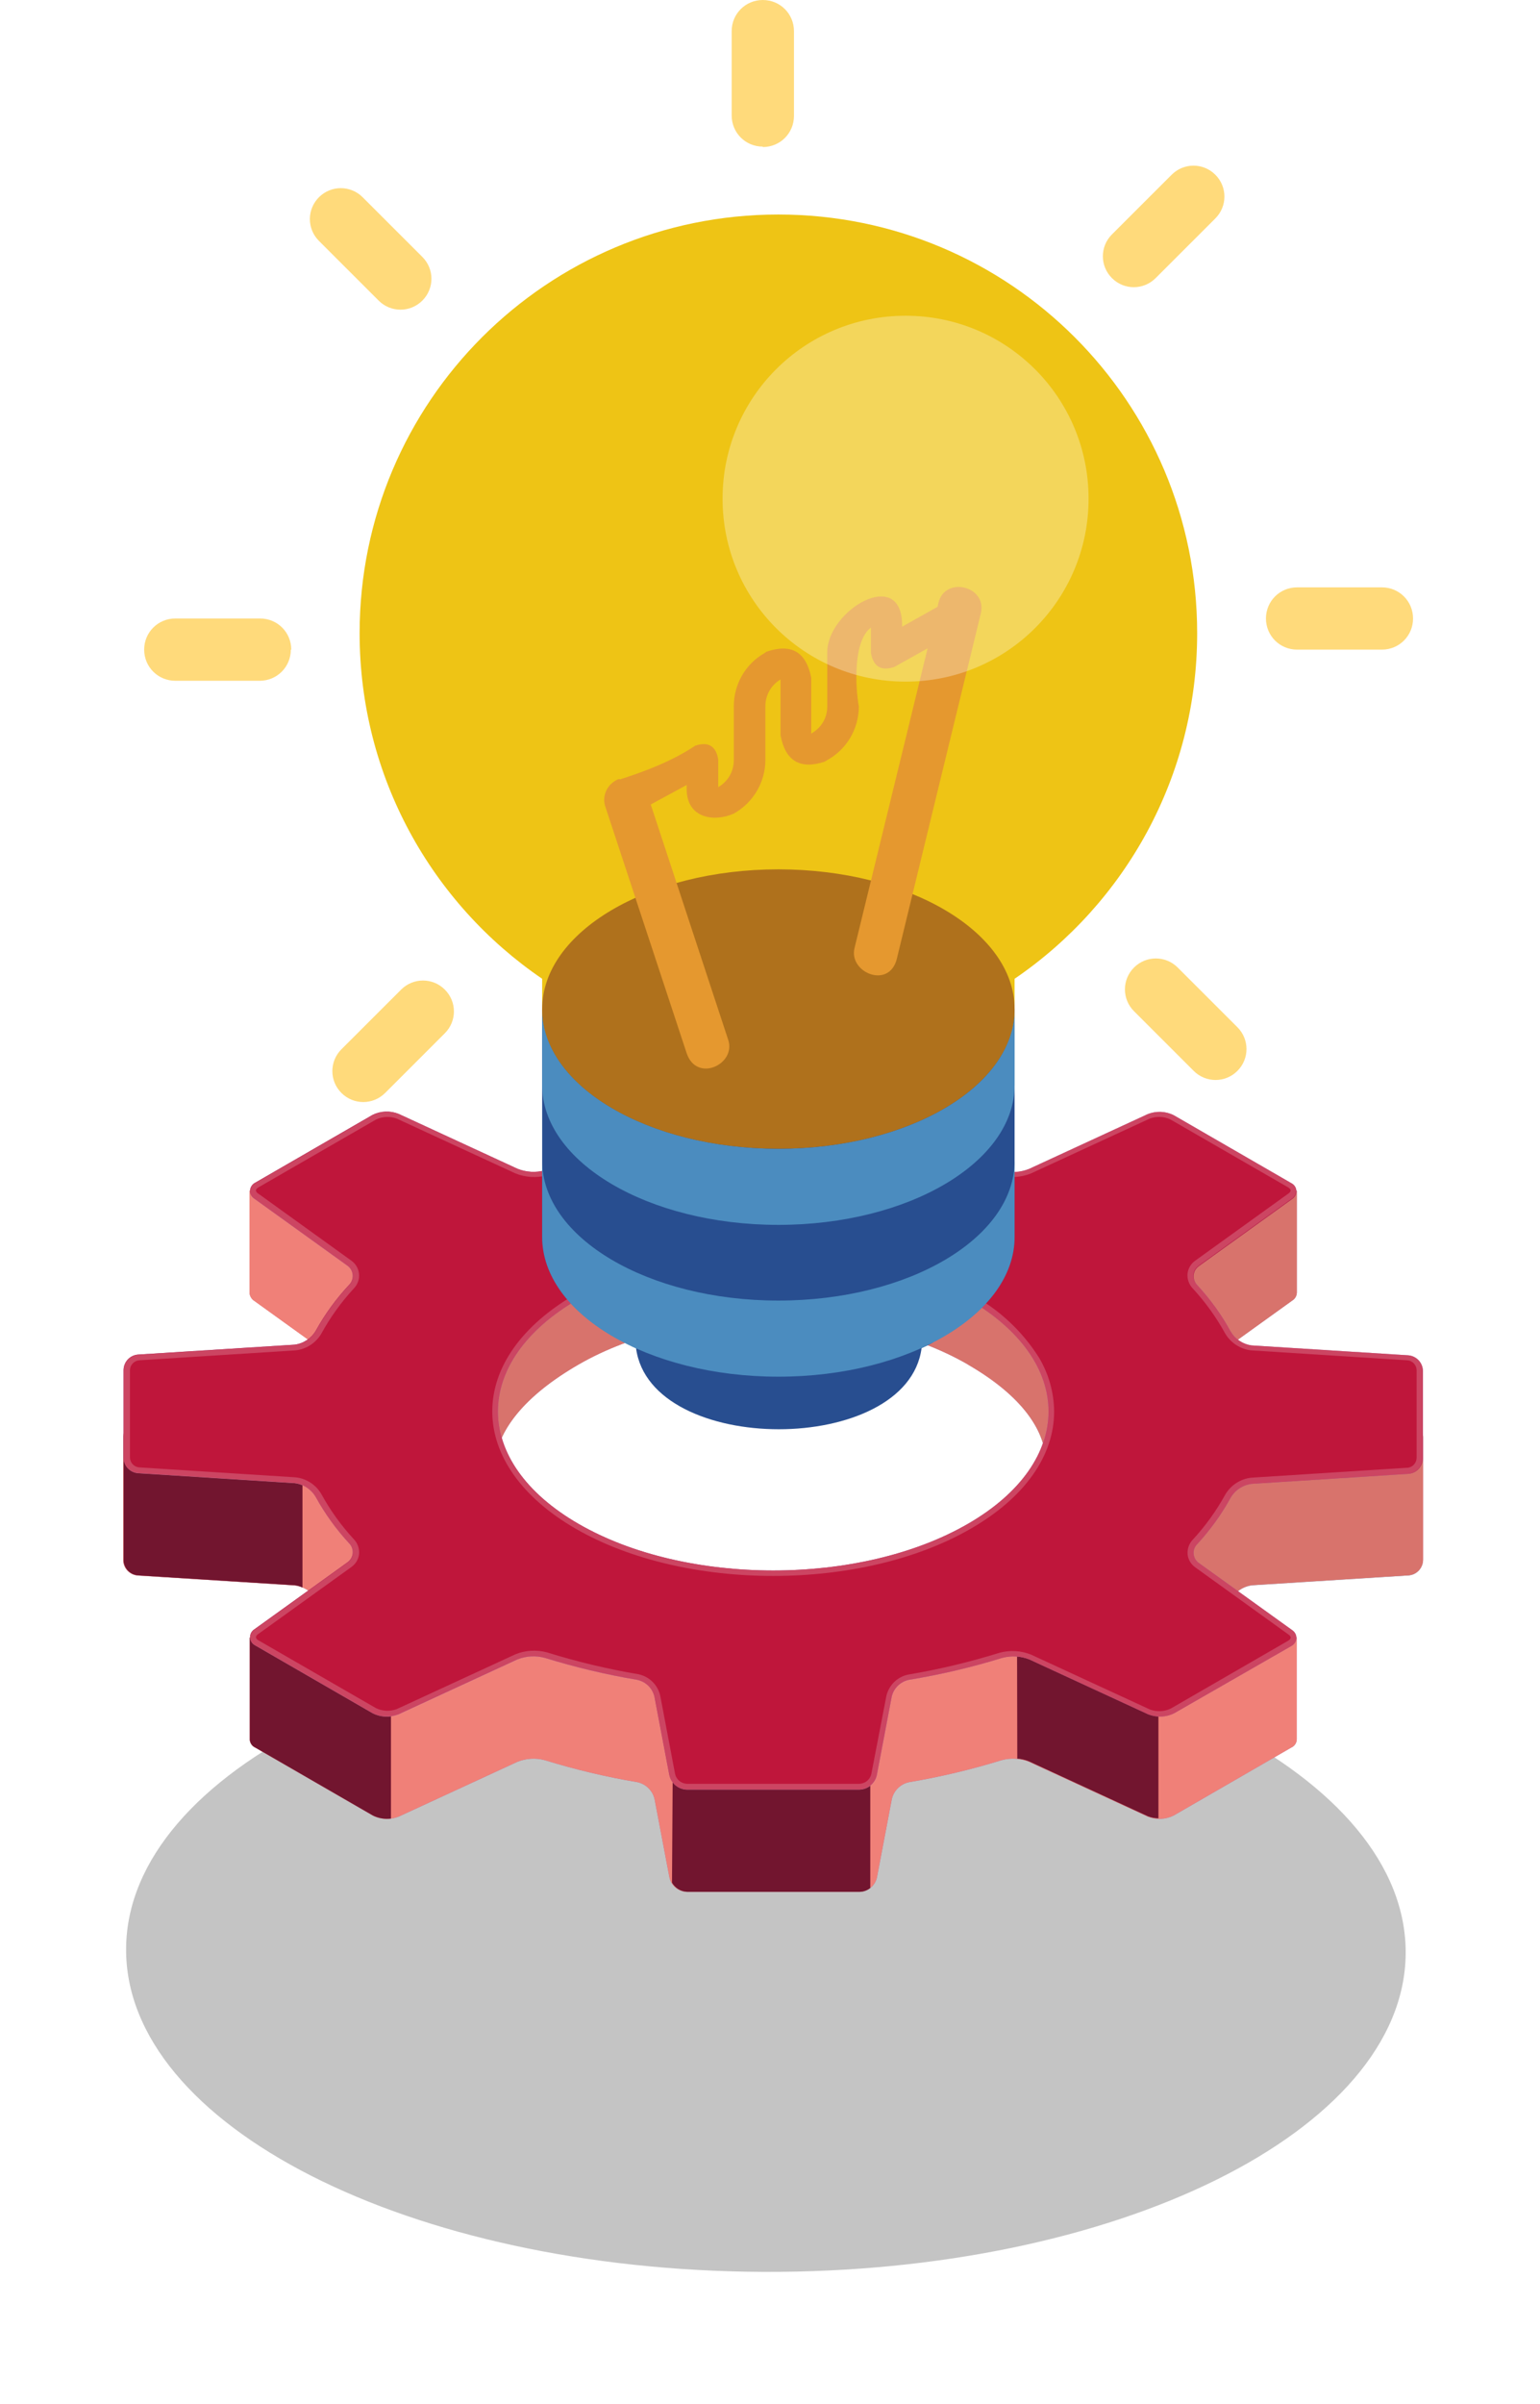
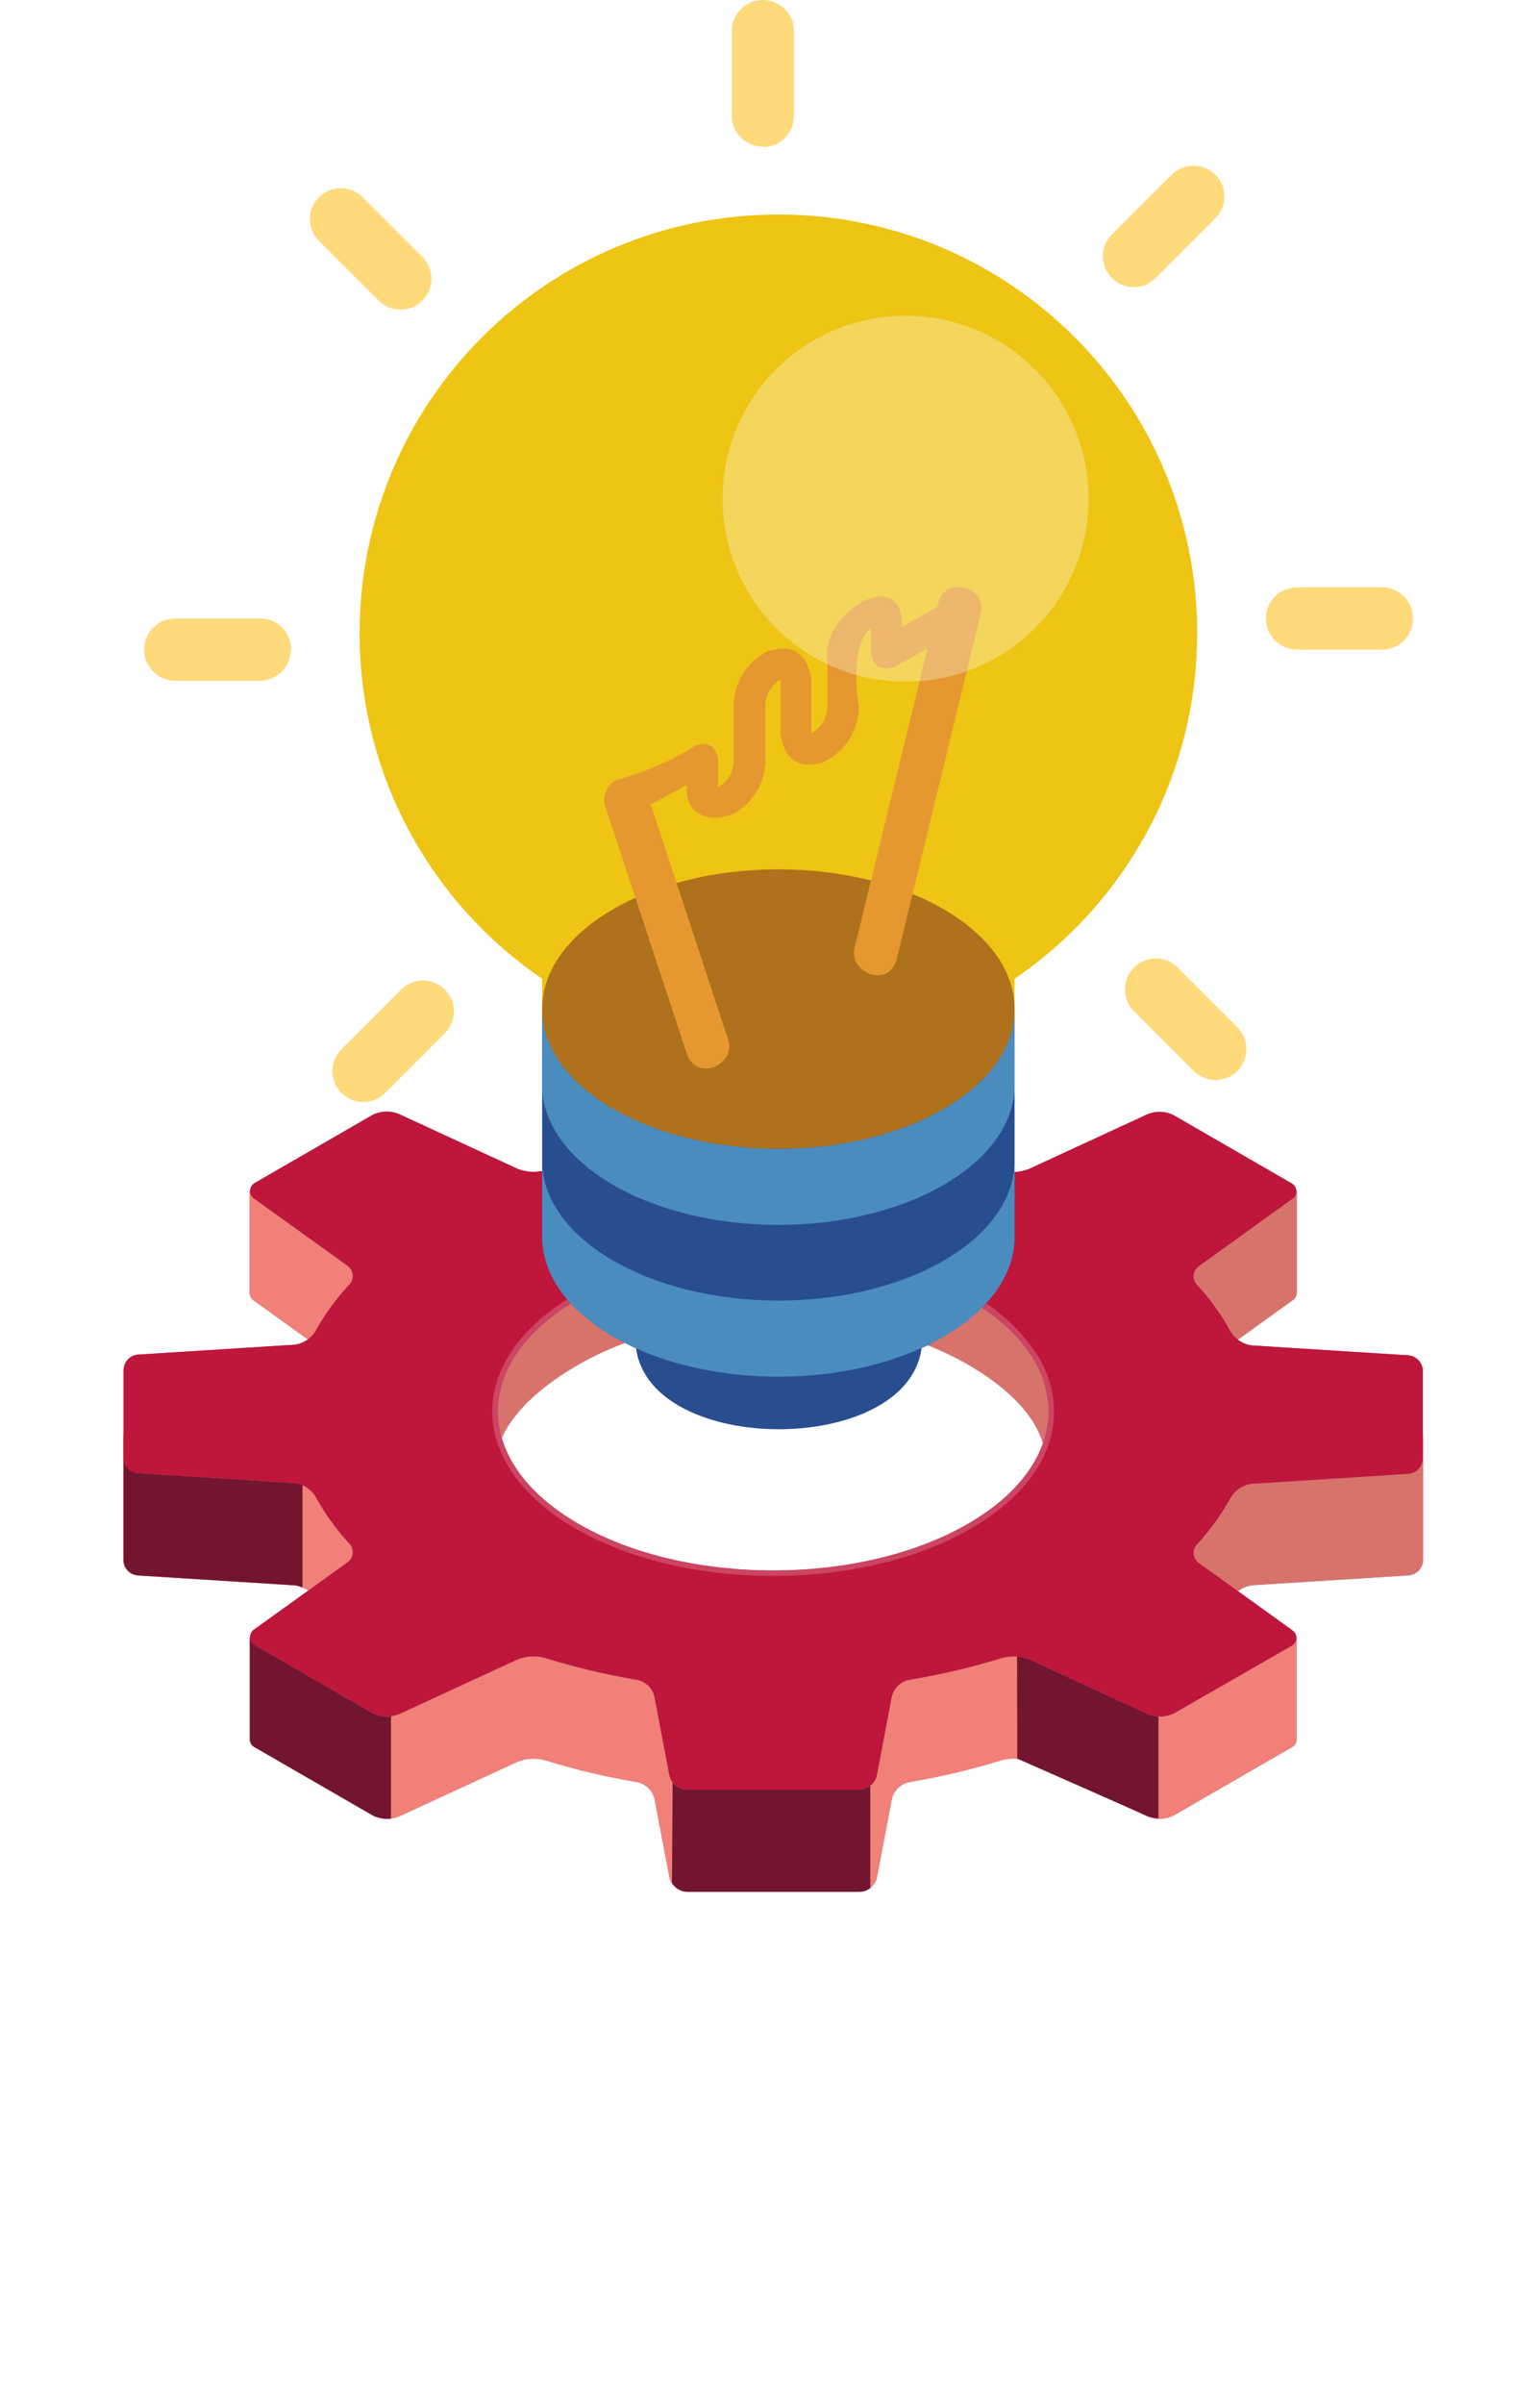
<svg xmlns="http://www.w3.org/2000/svg" width="125" height="195" viewBox="0 0 125 195" fill="none">
  <g filter="url(#filter0_f_396_1660)">
-     <path d="M61.931 184.283C90.611 184.408 113.967 172.857 114.097 158.483C114.227 144.108 91.082 132.353 62.402 132.227C33.722 132.102 10.366 143.653 10.236 158.028C10.106 172.403 33.25 184.157 61.931 184.283Z" fill="#C4C4C4" />
-   </g>
+     </g>
  <path d="M20.255 96.586V104.867C20.27 105.127 20.411 105.364 20.633 105.505L28.187 110.937C28.648 111.248 28.766 111.879 28.454 112.339C28.417 112.391 28.38 112.443 28.328 112.488C27.223 113.697 26.31 112.102 25.613 113.378C25.249 114.001 24.618 114.424 23.898 114.521L11.187 115.322C10.527 115.374 10.007 115.923 10 116.591V126.534C10 127.202 10.519 127.751 11.187 127.796L23.891 128.597C24.633 128.672 25.293 129.095 25.679 129.733C26.073 130.46 26.518 131.15 27.008 131.81L20.27 132.834V141.123C20.292 141.398 20.463 141.642 20.715 141.754L30.25 147.26C30.903 147.594 31.675 147.623 32.358 147.356L42.004 142.904C42.717 142.622 43.496 142.577 44.23 142.778C46.687 143.535 49.195 144.136 51.732 144.559C52.422 144.707 52.964 145.234 53.127 145.917L54.337 152.283C54.478 152.951 55.064 153.433 55.747 153.456H69.771C70.454 153.433 71.04 152.951 71.181 152.283L72.391 145.917C72.554 145.234 73.096 144.707 73.786 144.559C76.324 144.136 78.832 143.535 81.295 142.778C82.03 142.577 82.816 142.622 83.521 142.904L93.168 147.356C93.851 147.623 94.622 147.594 95.275 147.26L104.81 141.754C105.07 141.642 105.241 141.39 105.256 141.108V132.834L98.933 131.291C99.29 130.772 99.616 130.252 99.906 129.725C100.269 129.102 100.9 128.679 101.62 128.582L114.323 127.781C114.991 127.737 115.503 127.187 115.511 126.52V116.576C115.503 115.908 114.984 115.359 114.323 115.307L101.635 117.363C100.907 117.274 100.262 116.858 99.883 116.228C99.141 114.87 98.236 113.616 97.19 112.48C96.796 112.087 96.789 111.449 97.182 111.056C97.227 111.011 97.279 110.966 97.331 110.929L104.885 105.498C105.115 105.357 105.256 105.119 105.263 104.852V96.586L95.283 95.844C94.622 95.51 93.851 95.48 93.168 95.755L84.538 100.533C83.87 100.786 83.113 100.689 82.534 100.274C80.086 98.463 77.296 97.165 74.335 96.46C73.652 96.289 73.118 95.747 72.947 95.064L71.204 93.707C71.062 93.039 70.476 92.556 69.794 92.534H55.769C55.086 92.556 54.5 93.039 54.359 93.707L52.934 95.191C52.756 95.873 52.23 96.408 51.547 96.601C48.705 97.432 45.989 98.649 43.488 100.237C42.85 100.593 42.093 100.652 41.411 100.385L32.358 95.755C31.675 95.48 30.911 95.51 30.25 95.844L23.846 94.738L20.255 96.586ZM78.557 110.684C87.284 115.723 86.905 122.201 78.179 127.239C69.452 132.278 55.175 132.204 46.434 127.165C37.693 122.127 38.235 115.723 46.961 110.684C55.687 105.646 69.838 105.639 78.557 110.677V110.684Z" fill="#9D6EA7" />
  <path d="M20.255 96.586V104.867C20.27 105.127 20.411 105.364 20.633 105.505L28.187 110.937C28.648 111.248 28.766 111.879 28.454 112.339C28.417 112.391 28.38 112.443 28.328 112.488C27.223 113.697 26.31 112.102 25.613 113.378C25.249 114.001 24.618 114.424 23.898 114.521L11.187 115.322C10.527 115.374 10.007 115.923 10 116.591V126.534C10 127.202 10.519 127.751 11.187 127.796L23.891 128.597C24.633 128.672 25.294 129.095 25.679 129.733C26.073 130.46 26.518 131.15 27.008 131.81L20.27 132.834V141.123C20.292 141.398 20.463 141.642 20.715 141.754L30.25 147.26C30.903 147.594 31.675 147.623 32.358 147.356L42.004 142.904C42.717 142.622 43.496 142.577 44.23 142.778C46.687 143.535 49.195 144.136 51.732 144.559C52.422 144.707 52.964 145.234 53.127 145.917L54.337 152.283C54.478 152.951 55.064 153.433 55.747 153.456H69.771C70.454 153.433 71.04 152.951 71.181 152.283L72.391 145.917C72.554 145.234 73.096 144.707 73.786 144.559C76.324 144.136 78.832 143.535 81.295 142.778C82.03 142.577 82.816 142.622 83.521 142.904L93.168 147.356C93.851 147.623 94.622 147.594 95.275 147.26L104.81 141.754C105.07 141.642 105.241 141.39 105.256 141.108V132.834L98.933 131.291C99.29 130.772 99.616 130.252 99.906 129.725C100.269 129.102 100.9 128.679 101.62 128.582L114.323 127.781C114.991 127.737 115.503 127.187 115.511 126.52V116.576C115.503 115.908 114.984 115.359 114.323 115.307L101.635 117.363C100.907 117.274 100.262 116.858 99.883 116.228C99.141 114.87 98.236 113.616 97.19 112.48C96.796 112.087 96.789 111.449 97.182 111.056C97.227 111.011 97.279 110.966 97.331 110.929L104.885 105.498C105.115 105.357 105.256 105.119 105.263 104.852V96.586L95.283 95.844C94.622 95.51 93.851 95.48 93.168 95.755L84.538 100.533C83.87 100.786 83.113 100.689 82.534 100.274C80.086 98.463 77.296 97.165 74.335 96.46C73.652 96.289 73.118 95.747 72.947 95.064L71.204 93.707C71.062 93.039 70.476 92.556 69.794 92.534H55.769C55.086 92.556 54.5 93.039 54.359 93.707L52.934 95.191C52.756 95.873 52.23 96.408 51.547 96.601C48.705 97.432 45.989 98.649 43.488 100.237C42.85 100.593 42.093 100.652 41.411 100.385L32.358 95.755C31.675 95.48 30.911 95.51 30.25 95.844L23.846 94.738L20.255 96.586ZM78.557 110.684C87.284 115.723 86.905 122.201 78.179 127.239C69.452 132.278 55.175 132.204 46.434 127.165C37.693 122.127 38.235 115.723 46.961 110.684C55.687 105.646 69.838 105.639 78.557 110.677V110.684Z" fill="#F08078" />
  <path opacity="0.1" d="M90.57 103.375L92.463 118.32L93.093 131.677L103.333 131.551L98.918 131.335C99.274 130.816 99.601 130.297 99.89 129.77C100.254 129.146 100.885 128.723 101.604 128.627L114.308 127.826C114.976 127.781 115.488 127.232 115.495 126.564V116.621C115.488 115.953 114.969 115.404 114.308 115.352L101.619 117.407C100.885 117.303 100.247 116.873 99.883 116.228C99.141 114.87 98.236 113.616 97.189 112.48C96.796 112.087 96.789 111.449 97.182 111.055C97.226 111.011 97.278 110.966 97.33 110.929L104.884 105.498C105.114 105.357 105.255 105.119 105.263 104.852V96.586L100.543 96.237L90.57 103.375Z" fill="#010101" />
  <path opacity="0.1" d="M84.65 117.074C83.982 114.848 81.978 112.621 78.565 110.67C69.838 105.639 55.688 105.639 46.961 110.67C43.771 112.518 41.671 114.551 40.728 116.606C39.571 112.629 41.641 108.399 46.954 105.335C55.68 100.304 69.831 100.304 78.558 105.335C84.063 108.548 86.097 112.978 84.65 117.074Z" fill="#010101" />
  <path d="M15.418 115.048L11.217 115.315C10.557 115.367 10.038 115.916 10.03 116.584V126.527C10.03 127.195 10.55 127.744 11.217 127.789L23.921 128.59C24.144 128.612 24.352 128.679 24.552 128.776V116.806L15.418 115.048Z" fill="#72152F" />
-   <path d="M82.572 142.652C82.899 142.674 83.218 142.748 83.522 142.874L93.168 147.327C93.443 147.438 93.732 147.49 94.029 147.49V138.504L82.55 131.773L82.572 142.652Z" fill="#72152F" />
+   <path d="M82.572 142.652L93.168 147.327C93.443 147.438 93.732 147.49 94.029 147.49V138.504L82.55 131.773L82.572 142.652Z" fill="#72152F" />
  <path d="M54.545 152.714C54.797 153.151 55.257 153.433 55.769 153.456H69.794C70.106 153.448 70.402 153.337 70.64 153.144V143.319L54.619 141.464L54.545 152.714Z" fill="#72152F" />
  <path d="M31.734 147.512V136.025L23.245 131.12L20.277 132.835V141.123C20.3 141.398 20.47 141.643 20.723 141.754L30.258 147.26C30.71 147.49 31.23 147.579 31.734 147.512Z" fill="#72152F" />
  <path d="M20.255 96.586C20.255 96.853 20.396 97.105 20.633 97.239L28.187 102.678C28.647 102.982 28.773 103.606 28.462 104.066C28.425 104.125 28.38 104.177 28.328 104.229C27.586 105.052 26.102 108.236 25.026 108.681L20.656 105.535C20.433 105.394 20.292 105.156 20.277 104.897L20.255 96.586Z" fill="#F08078" />
  <path d="M30.244 90.434L20.708 95.94C20.345 96.126 20.189 96.571 20.374 96.935C20.434 97.053 20.53 97.157 20.641 97.231L28.195 102.663C28.655 102.982 28.774 103.613 28.455 104.081C28.418 104.132 28.381 104.184 28.336 104.222C27.29 105.342 26.377 106.589 25.635 107.932C25.272 108.555 24.641 108.978 23.921 109.074L11.217 109.876C10.55 109.92 10.038 110.47 10.03 111.137V118.231C10.03 118.899 10.55 119.448 11.217 119.493L23.921 120.302C24.641 120.391 25.272 120.814 25.635 121.437C26.377 122.787 27.29 124.049 28.336 125.184C28.73 125.577 28.737 126.216 28.344 126.609C28.299 126.653 28.247 126.698 28.195 126.735L20.641 132.167C20.293 132.389 20.196 132.842 20.411 133.191C20.486 133.302 20.59 133.399 20.708 133.458L30.244 138.964C30.896 139.298 31.668 139.327 32.351 139.06L41.997 134.608C42.71 134.326 43.489 134.282 44.224 134.482C46.68 135.239 49.188 135.84 51.725 136.263C52.416 136.411 52.957 136.938 53.121 137.621L54.33 143.987C54.471 144.655 55.057 145.138 55.74 145.16H69.764C70.447 145.138 71.033 144.655 71.174 143.987L72.384 137.621C72.547 136.938 73.089 136.411 73.779 136.263C76.332 135.84 78.855 135.246 81.333 134.482C82.067 134.282 82.854 134.326 83.559 134.608L93.206 139.06C93.888 139.327 94.66 139.298 95.313 138.964L104.811 133.517C105.175 133.332 105.331 132.887 105.145 132.523C105.086 132.404 104.989 132.3 104.878 132.226L97.324 126.794C96.864 126.483 96.745 125.852 97.057 125.392C97.094 125.34 97.131 125.288 97.183 125.244C98.229 124.108 99.142 122.847 99.884 121.496C100.248 120.873 100.878 120.45 101.598 120.361L114.302 119.552C114.97 119.508 115.482 118.958 115.489 118.291V111.197C115.482 110.529 114.962 109.987 114.302 109.935L101.598 109.134C100.878 109.037 100.248 108.614 99.876 107.991C99.135 106.633 98.229 105.379 97.183 104.244C96.79 103.851 96.782 103.212 97.175 102.819C97.22 102.775 97.272 102.73 97.324 102.693L104.878 97.261C105.227 97.039 105.323 96.586 105.108 96.237C105.034 96.126 104.93 96.029 104.811 95.97L95.276 90.464C94.623 90.13 93.851 90.1 93.168 90.368L83.522 94.82C82.81 95.102 82.03 95.146 81.296 94.946C78.84 94.189 76.332 93.588 73.794 93.165C73.104 93.017 72.562 92.49 72.399 91.807L71.189 85.441C71.048 84.773 70.462 84.29 69.779 84.268H55.755C55.072 84.29 54.486 84.773 54.345 85.441L53.135 91.807C52.972 92.49 52.431 93.017 51.74 93.165C49.203 93.588 46.694 94.174 44.231 94.931C43.496 95.132 42.71 95.087 42.005 94.805L32.358 90.353C31.676 90.078 30.904 90.108 30.244 90.434ZM78.558 105.364C87.284 110.403 87.284 118.573 78.558 123.611C69.831 128.649 55.688 128.649 46.962 123.611C38.235 118.573 38.235 110.403 46.962 105.364C55.688 100.326 69.831 100.326 78.558 105.364Z" fill="#9D6EA7" />
  <path d="M30.244 90.434L20.708 95.94C20.345 96.126 20.189 96.571 20.374 96.935C20.434 97.053 20.53 97.157 20.641 97.231L28.195 102.663C28.655 102.982 28.774 103.613 28.455 104.081C28.418 104.132 28.381 104.184 28.336 104.222C27.29 105.342 26.377 106.589 25.635 107.932C25.272 108.555 24.641 108.978 23.921 109.074L11.217 109.876C10.55 109.92 10.038 110.47 10.03 111.137V118.231C10.03 118.899 10.55 119.448 11.217 119.493L23.921 120.302C24.641 120.391 25.272 120.814 25.635 121.437C26.377 122.787 27.29 124.049 28.336 125.184C28.73 125.577 28.737 126.216 28.344 126.609C28.299 126.653 28.247 126.698 28.195 126.735L20.641 132.167C20.293 132.389 20.196 132.842 20.411 133.191C20.486 133.302 20.59 133.399 20.708 133.458L30.244 138.964C30.896 139.298 31.668 139.327 32.351 139.06L41.997 134.608C42.71 134.326 43.489 134.282 44.224 134.482C46.68 135.239 49.188 135.84 51.725 136.263C52.416 136.411 52.957 136.938 53.121 137.621L54.33 143.987C54.471 144.655 55.057 145.138 55.74 145.16H69.764C70.447 145.138 71.033 144.655 71.174 143.987L72.384 137.621C72.547 136.938 73.089 136.411 73.779 136.263C76.332 135.84 78.855 135.246 81.333 134.482C82.067 134.282 82.854 134.326 83.559 134.608L93.206 139.06C93.888 139.327 94.66 139.298 95.313 138.964L104.811 133.517C105.175 133.332 105.331 132.887 105.145 132.523C105.086 132.404 104.989 132.3 104.878 132.226L97.324 126.794C96.864 126.483 96.745 125.852 97.057 125.392C97.094 125.34 97.131 125.288 97.183 125.244C98.229 124.108 99.142 122.847 99.884 121.496C100.248 120.873 100.878 120.45 101.598 120.361L114.302 119.552C114.97 119.508 115.482 118.958 115.489 118.291V111.197C115.482 110.529 114.962 109.987 114.302 109.935L101.598 109.134C100.878 109.037 100.248 108.614 99.876 107.991C99.135 106.633 98.229 105.379 97.183 104.244C96.79 103.851 96.782 103.212 97.175 102.819C97.22 102.775 97.272 102.73 97.324 102.693L104.878 97.261C105.227 97.039 105.323 96.586 105.108 96.237C105.034 96.126 104.93 96.029 104.811 95.97L95.276 90.464C94.623 90.13 93.851 90.1 93.168 90.368L83.522 94.82C82.81 95.102 82.03 95.146 81.296 94.946C78.84 94.189 76.332 93.588 73.794 93.165C73.104 93.017 72.562 92.49 72.399 91.807L71.189 85.441C71.048 84.773 70.462 84.29 69.779 84.268H55.755C55.072 84.29 54.486 84.773 54.345 85.441L53.135 91.807C52.972 92.49 52.431 93.017 51.74 93.165C49.203 93.588 46.694 94.174 44.231 94.931C43.496 95.132 42.71 95.087 42.005 94.805L32.358 90.353C31.676 90.078 30.904 90.108 30.244 90.434ZM78.558 105.364C87.284 110.403 87.284 118.573 78.558 123.611C69.831 128.649 55.688 128.649 46.962 123.611C38.235 118.573 38.235 110.403 46.962 105.364C55.688 100.326 69.831 100.326 78.558 105.364Z" fill="#BF163B" />
  <g opacity="0.2">
    <path d="M78.788 104.971C69.95 99.866 55.57 99.866 46.732 104.971C42.361 107.494 39.957 110.907 39.957 114.484C39.957 118.06 42.361 121.481 46.732 124.004C55.57 129.109 69.95 129.109 78.788 124.004C83.159 121.489 85.563 118.105 85.563 114.491C85.548 112.97 85.132 111.479 84.361 110.165C82.988 107.976 81.066 106.188 78.788 104.971ZM78.558 123.611C69.832 128.649 55.688 128.649 46.962 123.611C38.236 118.572 38.236 110.403 46.962 105.364C55.688 100.326 69.832 100.326 78.558 105.364C87.284 110.403 87.269 118.572 78.558 123.611Z" fill="white" />
-     <path d="M115.467 118.261V111.167C115.46 110.499 114.94 109.957 114.28 109.905L101.576 109.104C100.856 109.007 100.226 108.584 99.855 107.961C99.113 106.611 98.207 105.349 97.161 104.214C96.768 103.821 96.76 103.182 97.154 102.789C97.198 102.745 97.25 102.7 97.302 102.663L104.856 97.231C105.205 97.009 105.301 96.556 105.086 96.207C105.012 96.096 104.908 95.999 104.789 95.94L95.254 90.434C94.601 90.1 93.829 90.071 93.147 90.338L83.5 94.79C82.788 95.072 82.009 95.117 81.274 94.916C78.818 94.159 76.31 93.558 73.772 93.135C73.082 92.987 72.54 92.46 72.377 91.777L71.167 85.411C71.026 84.743 70.44 84.26 69.757 84.238H55.733C55.05 84.26 54.464 84.743 54.323 85.411L53.136 91.807C52.972 92.49 52.431 93.016 51.741 93.165C49.203 93.588 46.695 94.174 44.231 94.931C43.497 95.131 42.71 95.087 42.005 94.805L32.359 90.353C31.676 90.085 30.904 90.115 30.251 90.449L20.716 95.955C20.352 96.141 20.197 96.586 20.382 96.949C20.442 97.068 20.538 97.172 20.649 97.246L28.203 102.678C28.663 102.997 28.782 103.628 28.463 104.095C28.426 104.147 28.389 104.199 28.344 104.236C27.298 105.357 26.385 106.603 25.643 107.946C25.28 108.57 24.649 108.993 23.929 109.089L11.225 109.89C10.557 109.935 10.046 110.484 10.038 111.152V118.246C10.038 118.914 10.557 119.463 11.225 119.507L23.929 120.316C24.649 120.405 25.28 120.828 25.643 121.451C26.385 122.802 27.298 124.063 28.344 125.199C28.738 125.592 28.745 126.23 28.352 126.624C28.307 126.668 28.255 126.713 28.203 126.75L20.649 132.181C20.3 132.404 20.204 132.857 20.419 133.205C20.493 133.317 20.597 133.413 20.716 133.473L30.251 138.978C30.904 139.312 31.676 139.342 32.359 139.075L42.005 134.623C42.718 134.341 43.497 134.296 44.231 134.497C46.688 135.253 49.196 135.854 51.733 136.277C52.423 136.426 52.965 136.953 53.128 137.635L54.338 144.002C54.479 144.67 55.065 145.152 55.748 145.175H69.772C70.455 145.152 71.041 144.67 71.182 144.002L72.392 137.635C72.555 136.953 73.097 136.426 73.787 136.277C76.339 135.847 78.862 135.246 81.333 134.482C82.068 134.281 82.855 134.326 83.559 134.608L93.206 139.06C93.889 139.327 94.66 139.298 95.313 138.964L104.811 133.517C105.175 133.332 105.331 132.886 105.145 132.523C105.086 132.404 104.99 132.3 104.878 132.226L97.324 126.794C96.864 126.483 96.746 125.852 97.057 125.392C97.094 125.34 97.131 125.288 97.183 125.243C98.23 124.108 99.142 122.847 99.884 121.496C100.248 120.873 100.879 120.45 101.598 120.361L114.302 119.552C114.97 119.492 115.475 118.929 115.467 118.261ZM114.25 119.055L101.546 119.864C100.671 119.967 99.892 120.479 99.447 121.244C98.719 122.565 97.836 123.789 96.812 124.895C96.508 125.214 96.36 125.651 96.397 126.089C96.419 126.29 96.486 126.483 96.582 126.661C96.694 126.854 96.849 127.017 97.028 127.143L104.581 132.582C104.708 132.664 104.774 132.768 104.767 132.842C104.76 132.916 104.685 133.012 104.559 133.087L95.024 138.593C94.497 138.845 93.889 138.867 93.34 138.667L83.693 134.215C82.884 133.888 81.994 133.836 81.148 134.059C78.714 134.816 76.236 135.409 73.727 135.832C72.844 136.01 72.154 136.686 71.947 137.561L70.722 143.906C70.618 144.351 70.232 144.67 69.772 144.692H55.748C55.288 144.67 54.902 144.351 54.798 143.906L53.588 137.531C53.381 136.656 52.691 135.981 51.807 135.803C49.299 135.38 46.821 134.786 44.387 134.029C43.541 133.806 42.651 133.858 41.842 134.185L32.195 138.637C31.646 138.837 31.045 138.808 30.518 138.556L20.983 133.057C20.879 133.012 20.805 132.923 20.768 132.812C20.79 132.701 20.857 132.597 20.961 132.545L28.515 127.113C28.871 126.868 29.094 126.483 29.146 126.06C29.183 125.622 29.034 125.184 28.73 124.865C27.706 123.759 26.823 122.535 26.096 121.214C25.658 120.442 24.879 119.93 23.996 119.834L11.292 119.025C10.877 118.988 10.557 118.647 10.55 118.231V111.137C10.557 110.722 10.877 110.38 11.292 110.343L23.996 109.534C24.879 109.438 25.658 108.918 26.096 108.154C26.823 106.833 27.706 105.609 28.73 104.503C29.034 104.184 29.19 103.746 29.138 103.309C29.094 102.886 28.864 102.5 28.515 102.255L20.961 96.816C20.857 96.764 20.79 96.667 20.768 96.556C20.768 96.482 20.857 96.393 20.983 96.311L30.518 90.813C31.045 90.56 31.646 90.531 32.195 90.731L41.842 95.183C42.651 95.51 43.541 95.562 44.387 95.339C46.821 94.582 49.299 93.996 51.807 93.566C52.691 93.388 53.381 92.712 53.588 91.837L54.798 85.463C54.902 85.017 55.288 84.698 55.748 84.676H69.772C70.232 84.698 70.618 85.025 70.722 85.47L71.932 91.837C72.139 92.712 72.829 93.388 73.713 93.566C76.221 93.989 78.699 94.582 81.133 95.339C81.979 95.562 82.877 95.51 83.686 95.183L93.332 90.731C93.881 90.531 94.49 90.553 95.016 90.813L104.552 96.311C104.678 96.393 104.76 96.482 104.76 96.556C104.76 96.63 104.7 96.734 104.574 96.816L97.02 102.255C96.664 102.5 96.441 102.886 96.389 103.309C96.352 103.746 96.501 104.184 96.805 104.503C97.829 105.609 98.712 106.833 99.439 108.154C99.884 108.918 100.663 109.43 101.539 109.534L114.243 110.343C114.658 110.38 114.977 110.722 114.985 111.137V118.231C114.985 118.647 114.688 119.003 114.272 119.055H114.25Z" fill="white" />
  </g>
  <path d="M63.706 105.987C58.474 105.987 53.874 107.285 51.31 109.214C51.416 109.25 51.521 109.32 51.627 109.355C52.785 118.126 73.644 118.126 74.803 109.355C75.119 109.214 75.435 109.074 75.716 108.899C73.082 107.145 68.693 105.987 63.741 105.987H63.706Z" fill="#284E90" />
  <path d="M82.353 81.85V100.303C82.353 106.548 73.749 111.635 63.18 111.635C52.61 111.635 44.007 106.548 44.007 100.303V81.85H82.353Z" fill="#284E90" />
  <path d="M63.18 105.496C73.785 105.496 82.353 100.409 82.353 94.164V100.338C82.353 106.583 73.749 111.67 63.18 111.67C52.61 111.67 44.007 106.583 44.007 100.338V94.164C44.007 100.409 52.61 105.496 63.18 105.496Z" fill="#4B8CBF" />
  <path d="M63.18 93.181C73.785 93.181 82.353 88.094 82.353 81.85V88.024C82.353 94.269 73.749 99.356 63.18 99.356C52.61 99.356 44.007 94.269 44.007 88.024V81.85C44.007 88.094 52.61 93.181 63.18 93.181Z" fill="#4B8CBF" />
  <g filter="url(#filter1_f_396_1660)">
    <path d="M29.189 51.362C29.189 32.592 44.393 17.401 63.18 17.401C81.967 17.401 97.172 32.592 97.172 51.362C97.172 63.01 91.307 73.289 82.353 79.394V81.814C82.353 88.059 73.75 93.146 63.18 93.146C52.61 93.146 44.007 88.059 44.007 81.814V79.394C35.053 73.289 29.189 63.01 29.189 51.362Z" fill="#EEC415" />
  </g>
  <path d="M63.18 93.181C73.769 93.181 82.353 88.108 82.353 81.849C82.353 75.591 73.769 70.517 63.18 70.517C52.591 70.517 44.007 75.591 44.007 81.849C44.007 88.108 52.591 93.181 63.18 93.181Z" fill="#AF711C" />
  <path d="M50.327 63.22C52.399 62.553 54.541 61.747 56.437 60.484C57.491 60.133 58.123 60.519 58.298 61.606V63.852C59.071 63.395 59.562 62.589 59.562 61.676V57.291C59.562 55.502 60.511 53.853 62.056 52.976L62.196 52.87C64.233 52.169 65.427 52.87 65.848 54.975V59.501C66.656 59.045 67.147 58.238 67.147 57.326V52.906C67.147 49.502 73.222 45.889 73.222 50.73V50.836L76.102 49.222L76.172 48.906C76.699 46.696 80.14 47.538 79.613 49.748L72.801 77.745C72.204 80.271 68.868 78.902 69.36 76.903L75.294 52.59L72.59 54.098C71.537 54.449 70.905 54.098 70.694 52.976V50.906C69.219 51.993 69.43 55.782 69.711 57.291C69.711 59.115 68.728 60.799 67.112 61.676L66.937 61.782C64.935 62.448 63.741 61.712 63.355 59.642V55.116C62.617 55.537 62.126 56.379 62.126 57.256V61.641C62.126 63.431 61.143 65.115 59.562 65.992C58.017 66.693 55.735 66.413 55.735 63.992V63.676L52.82 65.255L59.106 84.34C59.773 86.34 56.542 87.849 55.735 85.428L49.133 65.43C48.817 64.518 49.344 63.501 50.257 63.185C49.344 63.501 50.608 63.08 50.257 63.185L50.327 63.22Z" fill="#E5982F" />
  <path opacity="0.3" d="M58.65 40.451C58.65 48.661 65.287 55.291 73.504 55.291C81.721 55.291 88.358 48.661 88.358 40.451C88.358 32.242 81.721 25.611 73.504 25.611C65.287 25.611 58.65 32.242 58.65 40.451Z" fill="white" />
  <path d="M61.917 11.893C60.512 11.893 59.389 10.771 59.389 9.367V2.526C59.389 1.123 60.512 -0 61.917 -0C63.322 -0 64.445 1.123 64.445 2.526V9.402C64.445 10.806 63.322 11.928 61.917 11.928V11.893Z" fill="#FFDA7B" />
  <path d="M34.281 24.383C33.298 25.365 31.718 25.365 30.735 24.383L25.889 19.541C24.906 18.559 24.906 16.98 25.889 15.998C26.872 15.016 28.452 15.016 29.435 15.998L34.281 20.84C35.265 21.822 35.265 23.401 34.281 24.383Z" fill="#FFDA7B" />
  <path d="M23.606 52.695C23.606 54.098 22.483 55.221 21.078 55.221H14.23C12.826 55.221 11.702 54.098 11.702 52.695C11.702 51.292 12.826 50.169 14.23 50.169H21.113C22.518 50.169 23.641 51.292 23.641 52.695H23.606Z" fill="#FFDA7B" />
  <path d="M36.106 80.271C37.09 81.253 37.09 82.832 36.106 83.814L31.261 88.656C30.277 89.638 28.697 89.638 27.714 88.656C26.731 87.674 26.731 86.095 27.714 85.112L32.56 80.271C33.543 79.289 35.123 79.289 36.106 80.271Z" fill="#FFDA7B" />
  <path d="M92.046 78.481C93.029 77.499 94.609 77.499 95.593 78.481L100.439 83.323C101.422 84.305 101.422 85.884 100.439 86.866C99.455 87.849 97.875 87.849 96.892 86.866L92.046 82.025C91.063 81.043 91.063 79.464 92.046 78.481Z" fill="#FFDA7B" />
  <path d="M102.756 50.169C102.756 48.766 103.88 47.643 105.284 47.643H112.167C113.571 47.643 114.695 48.766 114.695 50.169C114.695 51.573 113.571 52.695 112.167 52.695H105.284C103.88 52.695 102.756 51.573 102.756 50.169Z" fill="#FFDA7B" />
  <path d="M90.255 22.559C89.272 21.576 89.272 19.997 90.255 19.015L95.101 14.174C96.084 13.191 97.664 13.191 98.648 14.174C99.631 15.156 99.631 16.735 98.648 17.717L93.802 22.559C92.818 23.541 91.238 23.541 90.255 22.559Z" fill="#FFDA7B" />
  <defs>
    <filter id="filter0_f_396_1660" x="0.235" y="122.226" width="123.862" height="72.058" filterUnits="userSpaceOnUse" color-interpolation-filters="sRGB">
      <feFlood flood-opacity="0" result="BackgroundImageFix" />
      <feBlend mode="normal" in="SourceGraphic" in2="BackgroundImageFix" result="shape" />
      <feGaussianBlur stdDeviation="5" result="effect1_foregroundBlur_396_1660" />
    </filter>
    <filter id="filter1_f_396_1660" x="25.189" y="13.401" width="75.983" height="83.745" filterUnits="userSpaceOnUse" color-interpolation-filters="sRGB">
      <feFlood flood-opacity="0" result="BackgroundImageFix" />
      <feBlend mode="normal" in="SourceGraphic" in2="BackgroundImageFix" result="shape" />
      <feGaussianBlur stdDeviation="2" result="effect1_foregroundBlur_396_1660" />
    </filter>
  </defs>
</svg>